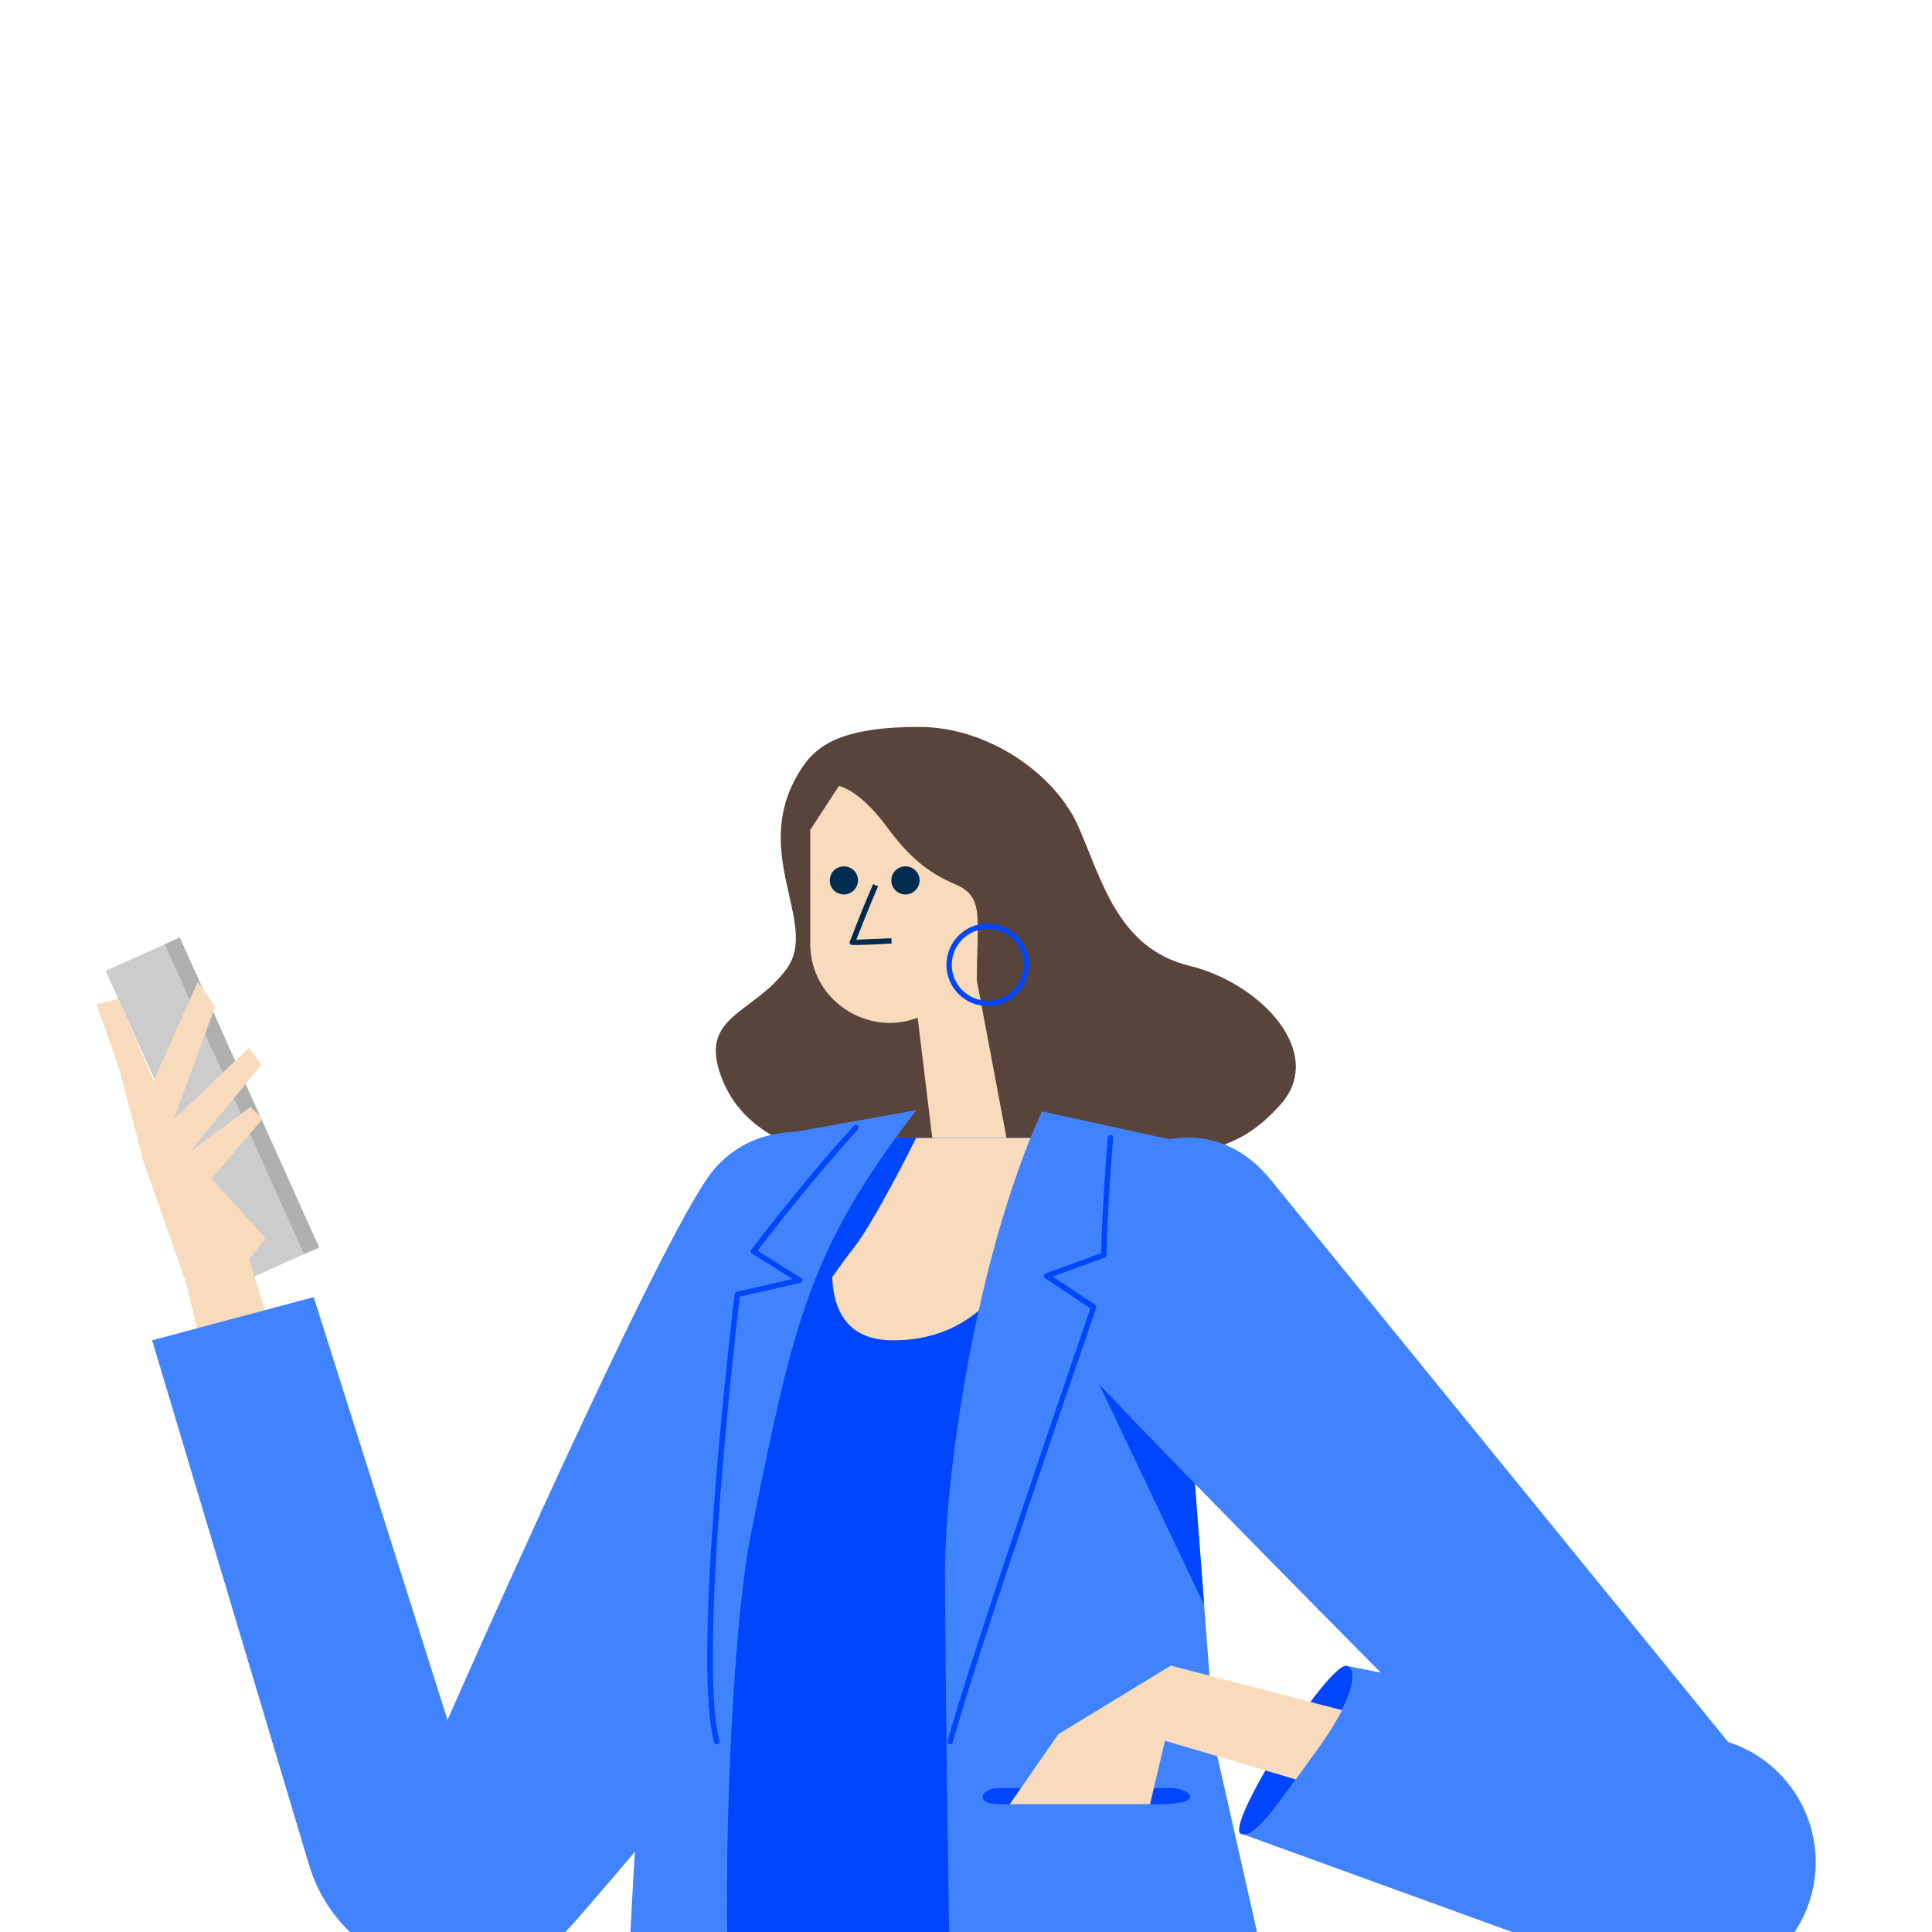
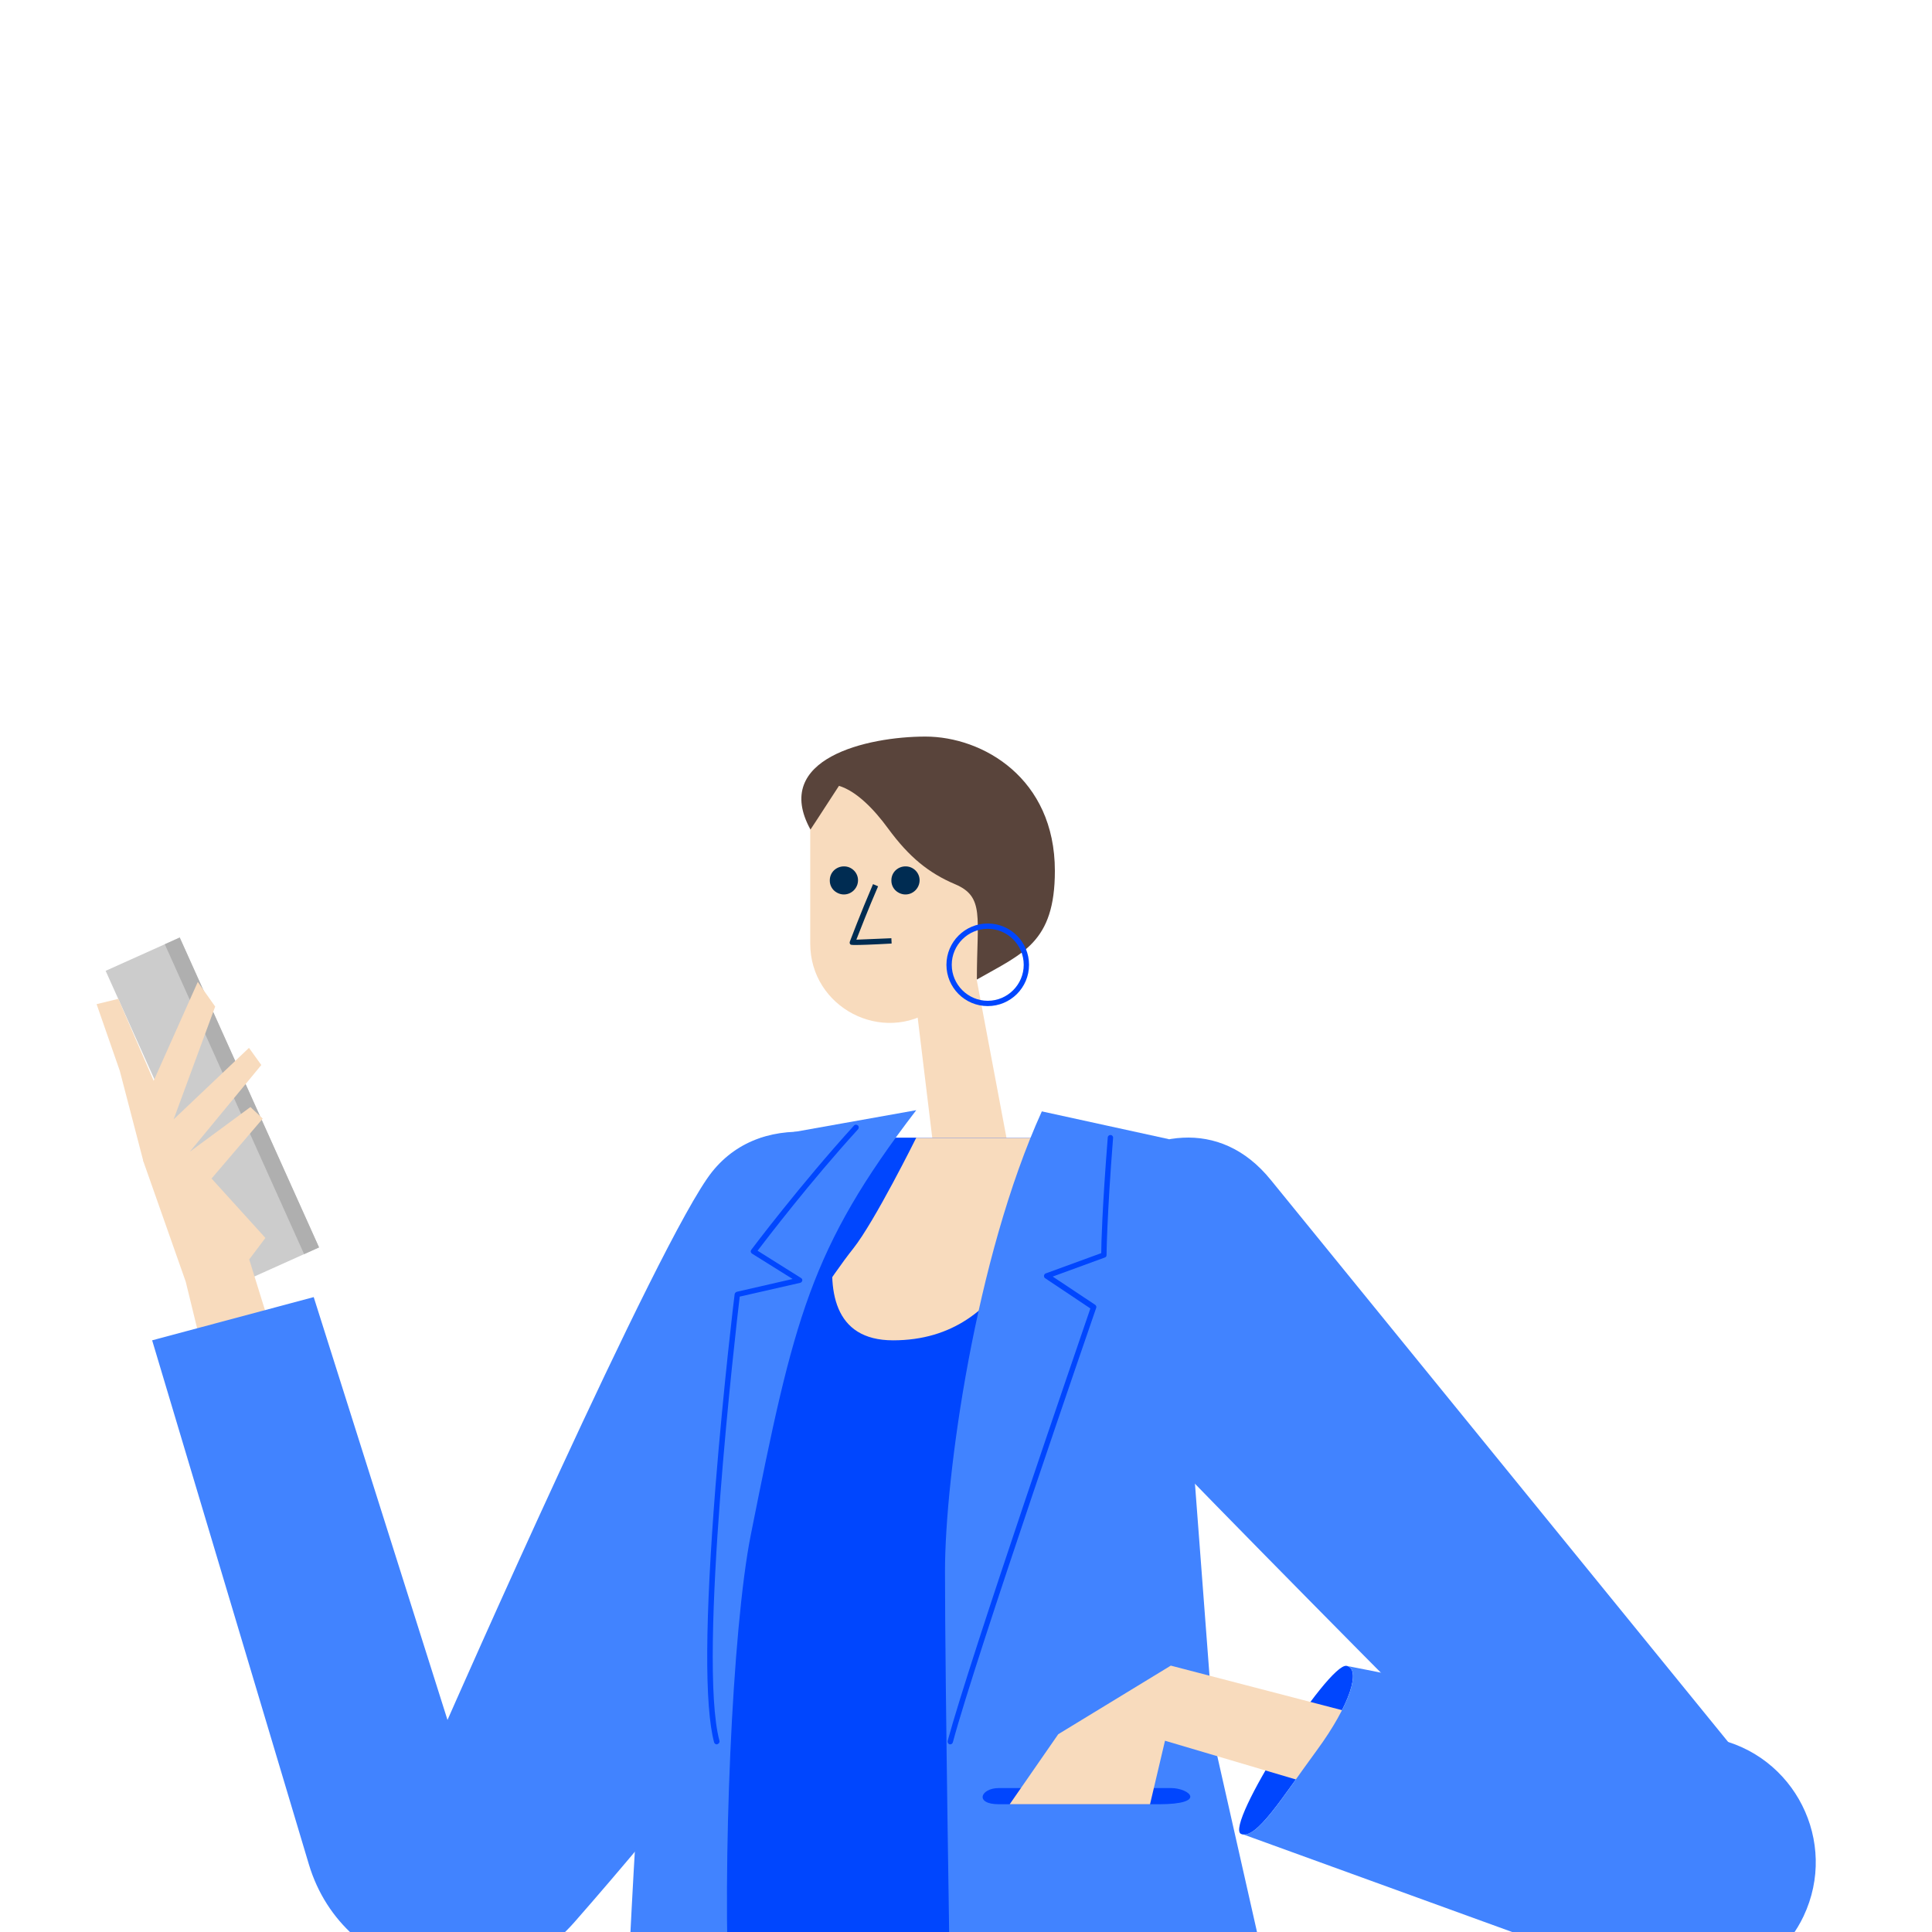
<svg xmlns="http://www.w3.org/2000/svg" version="1.1" x="0px" y="0px" viewBox="0 0 800 800" style="enable-background:new 0 0 800 800;" xml:space="preserve">
  <style type="text/css">
	.st0{fill:#FFFFFF;}
	.st1{fill:#55B8CC;}
	.st2{fill:#0046FE;}
	.st3{fill:#63295C;}
	.st4{fill:#80CAD9;}
	.st5{fill:#FC9B89;}
	.st6{fill:#4183FF;}
	.st7{fill:#DBDBDB;}
	.st8{fill:#FF5C35;}
	.st9{clip-path:url(#SVGID_00000150811398362386616050000000924700590221430461_);}
	.st10{fill:#CCCCCC;}
	.st11{fill:#AFAFAF;}
	.st12{fill:#092133;}
	.st13{clip-path:url(#SVGID_00000105418398828223028250000004708267445875376783_);}
	.st14{fill:#002C52;}
	.st15{fill:#896A67;}
	.st16{clip-path:url(#SVGID_00000084513829128058059300000005700219836381196436_);}
	.st17{fill:#3B003D;}
	.st18{fill:#DBB9B4;}
	.st19{filter:url(#Adobe_OpacityMaskFilter);}
	.st20{filter:url(#Adobe_OpacityMaskFilter_00000030471481962975031500000014150959166054312626_);}
	
		.st21{mask:url(#SVGID_00000026877181112352368640000012277502478674564744_);fill:url(#SVGID_00000119120080593299056830000010961569270204811658_);}
	.st22{fill:#DCDEE2;}
	.st23{fill:#F8DBBD;}
	.st24{fill:#996341;}
	.st25{fill:none;}
	.st26{fill:#DEBB96;}
	.st27{fill:#59443B;}
	.st28{clip-path:url(#SVGID_00000034787009715254966820000012859262044162514105_);}
	.st29{fill:#FFEEDE;}
</style>
  <g id="BG">
    <rect x="-74.5" y="-74.5" class="st0" width="949" height="949" />
  </g>
  <g id="illus">
    <g>
      <g>
        <g>
          <g>
-             <path class="st27" d="M436.7,480.4c-40.4,0-120,13.3-138-34.4c-9.6-25.5,13-25.8,27-44.8c14.1-19-16.8-49.3,6.8-83.9       c7.3-10.8,20.3-16.3,48.2-16.3c27.9,0,56,19,65.8,41.2c9.8,22.2,16.4,50.5,46,57.7c29.6,7.2,56.7,36,37.8,57.4       C511.4,478.7,491.8,480.4,436.7,480.4z" />
            <path class="st23" d="M417.9,330.9c17.5,23.6,17.2,53.5-9.9,72.2c-4.5,3.1-12.1,8.4-20.9,14.5c-21.7,15.2-51.6-0.4-51.6-26.9       V332C335.5,316.2,396.5,302.1,417.9,330.9z" />
            <polygon class="st23" points="404.4,405.5 418.9,482.5 387.4,482.5 379.4,416.5      " />
            <path class="st14" d="M354.1,391.3c-1.8,0-1.9-0.1-2.1-0.4c-0.2-0.3-0.2-0.7-0.1-1c0.2-0.5,4.2-11.2,9.6-23.8l2.1,0.9       c-4.3,9.9-7.6,18.6-9,22.1c4.1-0.2,14.5-0.6,14.5-0.6l0.1,2.2C360.3,391.2,356.1,391.3,354.1,391.3z" />
            <path class="st14" d="M343.6,364.7c0,1.9,1,3.7,2.6,4.7c3.4,2.2,7.6,0.5,8.8-3.1c1-3.1-0.7-6.3-3.8-7.3       C347.5,357.9,343.5,360.5,343.6,364.7z" />
            <path class="st14" d="M369.1,364.7c0,1.9,1,3.7,2.6,4.7c3.4,2.2,7.6,0.5,8.8-3.1c1-3.1-0.7-6.3-3.8-7.3       C373,357.9,369,360.5,369.1,364.7z" />
            <path class="st27" d="M383.2,305c23.6,0,53.6,17.1,53.6,55.6c0,29.8-13.4,34.2-32.3,45c0-25.8,3.3-34.3-9.1-39.5       c-10.8-4.6-18.9-11.1-27.7-23.1c-5.7-7.8-13-15.4-20.3-17.6c-3.9,5.9-8,12.4-11.8,18.1C319.4,314.1,359.1,305,383.2,305z" />
            <path class="st2" d="M409,416.6c-9.5,0-17.1-7.7-17.1-17.1c0-9.5,7.7-17.1,17.1-17.1c9.5,0,17.1,7.7,17.1,17.1       C426.1,409,418.4,416.6,409,416.6z M409,384.6c-8.2,0-14.9,6.7-14.9,14.9s6.7,14.9,14.9,14.9s14.9-6.7,14.9-14.9       S417.2,384.6,409,384.6z" />
          </g>
          <g>
            <rect x="71" y="389" transform="matrix(-0.912 0.41 -0.41 -0.912 356.316 842.202)" class="st10" width="33.6" height="140.7" />
            <rect x="96.5" y="383.5" transform="matrix(-0.912 0.41 -0.41 -0.912 377.368 826.708)" class="st11" width="6.8" height="140.7" />
          </g>
          <polygon class="st23" points="59.4,481 49.6,443.4 40,415.8 49,413.6 76,476.2     " />
          <g>
            <polygon class="st23" points="103.2,521.5 109.9,512.6 87.6,488 108.8,463.2 103.7,458.4 78.6,476.9 108.2,441 103.1,433.9        71.9,463.5 89.1,416.8 81.9,406.6 58.5,459 59.4,481 76.9,530.7 95.9,608.4 133.1,617.8      " />
          </g>
          <g>
            <path class="st6" d="M294.8,485.3c43.4-54.5,167.7,36.3,108.2,103.3c-10.7,12-86.1,117.2-165.3,207.5       c-33.3,37.9-95.3,24.2-109.8-24.1L63,555l66.9-17.9l55.4,175.1C185.3,712.2,273,512.7,294.8,485.3z" />
          </g>
          <path class="st2" d="M454.9,471.2H345.6c-43.7,98.9-65.4,109.6-65.4,135.8c0,17.7,15.1,34.4,15.1,34.4L288.7,800h177.8      L499,515.3C499,491,479.3,471.2,454.9,471.2z" />
          <path class="st23" d="M441.6,471.2h-82.7c0,0-38.6,83.8,10.9,83.8S430.8,502.9,441.6,471.2z" />
          <path class="st2" d="M318.8,800c0-35.1-1.3-95.4,1-122.2c2.2-26.8-11.2-44.7-13.4-60.3c-2.2-15.6,4.5-38,13.4-51.4      c8.9-13.4,24.6-38,33.5-49.1c8.9-11.2,26.1-45.9,26.1-45.9h-35l-55.8,124l-8.9,122.8l-6.7,82.6L318.8,800z" />
          <path class="st6" d="M431.4,460.2c-27.6,60.8-40.1,151-40.1,190.5c0,45.1,2.2,180.3,2.2,180.3h134L503,722.5l-19-250.8      L431.4,460.2z" />
-           <polygon class="st2" points="498.6,664.6 454.1,571 493.4,596.2     " />
          <path class="st6" d="M526.3,488.7C542,508,740.4,751.8,740.4,751.8l-76.7,33.2c0,0-196.2-196.1-224.6-229.3      C404.7,515.4,483.5,435.6,526.3,488.7z" />
          <path class="st6" d="M379.4,459.7c-44,57.4-50.7,86.4-68.5,175.8C303.1,674.5,299,772.9,302,831h-42.4c0,0,6.8-165.9,19.1-236.6      s36.3-123.2,36.3-123.2L379.4,459.7z" />
          <path class="st2" d="M513.9,759.4c-7.2-3.2,36.2-71.1,43.7-69.6c6,1.2,1.7,15.9-12.5,35.2C530.9,744.3,520.1,762.1,513.9,759.4z      " />
          <path class="st2" d="M413.6,747.1c-10.2,0-7.6-6.7,0-6.7c7.6,0,63.6,0,71.3,0c7.6,0,15.3,6.7-5.1,6.7      C459.5,747.1,413.6,747.1,413.6,747.1z" />
          <g>
            <polygon class="st23" points="484.8,689.7 438.2,718.1 418.1,747.1 453.8,747.1 476.2,747.1 482.4,720.8 559.1,743.5        585.9,716      " />
          </g>
          <g>
            <path class="st6" d="M545.1,725c14.2-19.3,18.5-34,12.5-35.2l152.1,30c33.4,6.6,51.7,42.9,37.1,73.7h0       c-11.6,24.3-39.7,35.9-65,26.7l-167.8-60.9C520.1,762.1,530.9,744.3,545.1,725z" />
          </g>
          <path class="st2" d="M393.5,722.3c-0.1,0-0.2,0-0.3,0c-0.6-0.2-0.9-0.8-0.8-1.4c9.2-34.1,55.1-167.3,59.1-179.1l-18.7-12.5      c-0.4-0.2-0.5-0.6-0.5-1.1c0.1-0.4,0.3-0.8,0.7-0.9l23-8.4c0-3.5,0.4-18.9,2.7-47.9c0-0.6,0.6-1.1,1.2-1c0.6,0,1.1,0.6,1,1.2      c-2.6,33.1-2.7,48.4-2.7,48.5c0,0.5-0.3,0.9-0.7,1l-21.6,7.9l17.6,11.7c0.4,0.3,0.6,0.8,0.4,1.3c-0.5,1.4-49.8,144.3-59.3,179.7      C394.5,721.9,394,722.3,393.5,722.3z" />
          <path class="st2" d="M296.8,722.3c-0.5,0-0.9-0.3-1.1-0.8c-4-15-3.8-50.8,0.6-106.4c3.3-41.3,7.8-78.8,7.9-79.2      c0.1-0.5,0.4-0.8,0.9-1l23.1-5.3l-16.8-10.5c-0.3-0.2-0.4-0.4-0.5-0.7c-0.1-0.3,0-0.6,0.2-0.9c0.2-0.3,20.4-27.1,42.5-51.4      c0.4-0.5,1.1-0.5,1.6-0.1c0.5,0.4,0.5,1.1,0.1,1.6c-19.7,21.6-37.8,45.3-41.6,50.3l18,11.3c0.4,0.2,0.6,0.7,0.5,1.1      c-0.1,0.4-0.4,0.8-0.9,0.9l-25,5.7c-1.4,11.7-17.5,150-8.4,183.9c0.2,0.6-0.2,1.2-0.8,1.4C297,722.3,296.9,722.3,296.8,722.3z" />
        </g>
      </g>
    </g>
    <rect y="-1" class="st25" width="800" height="800" />
  </g>
  <g id="raccords">
</g>
</svg>